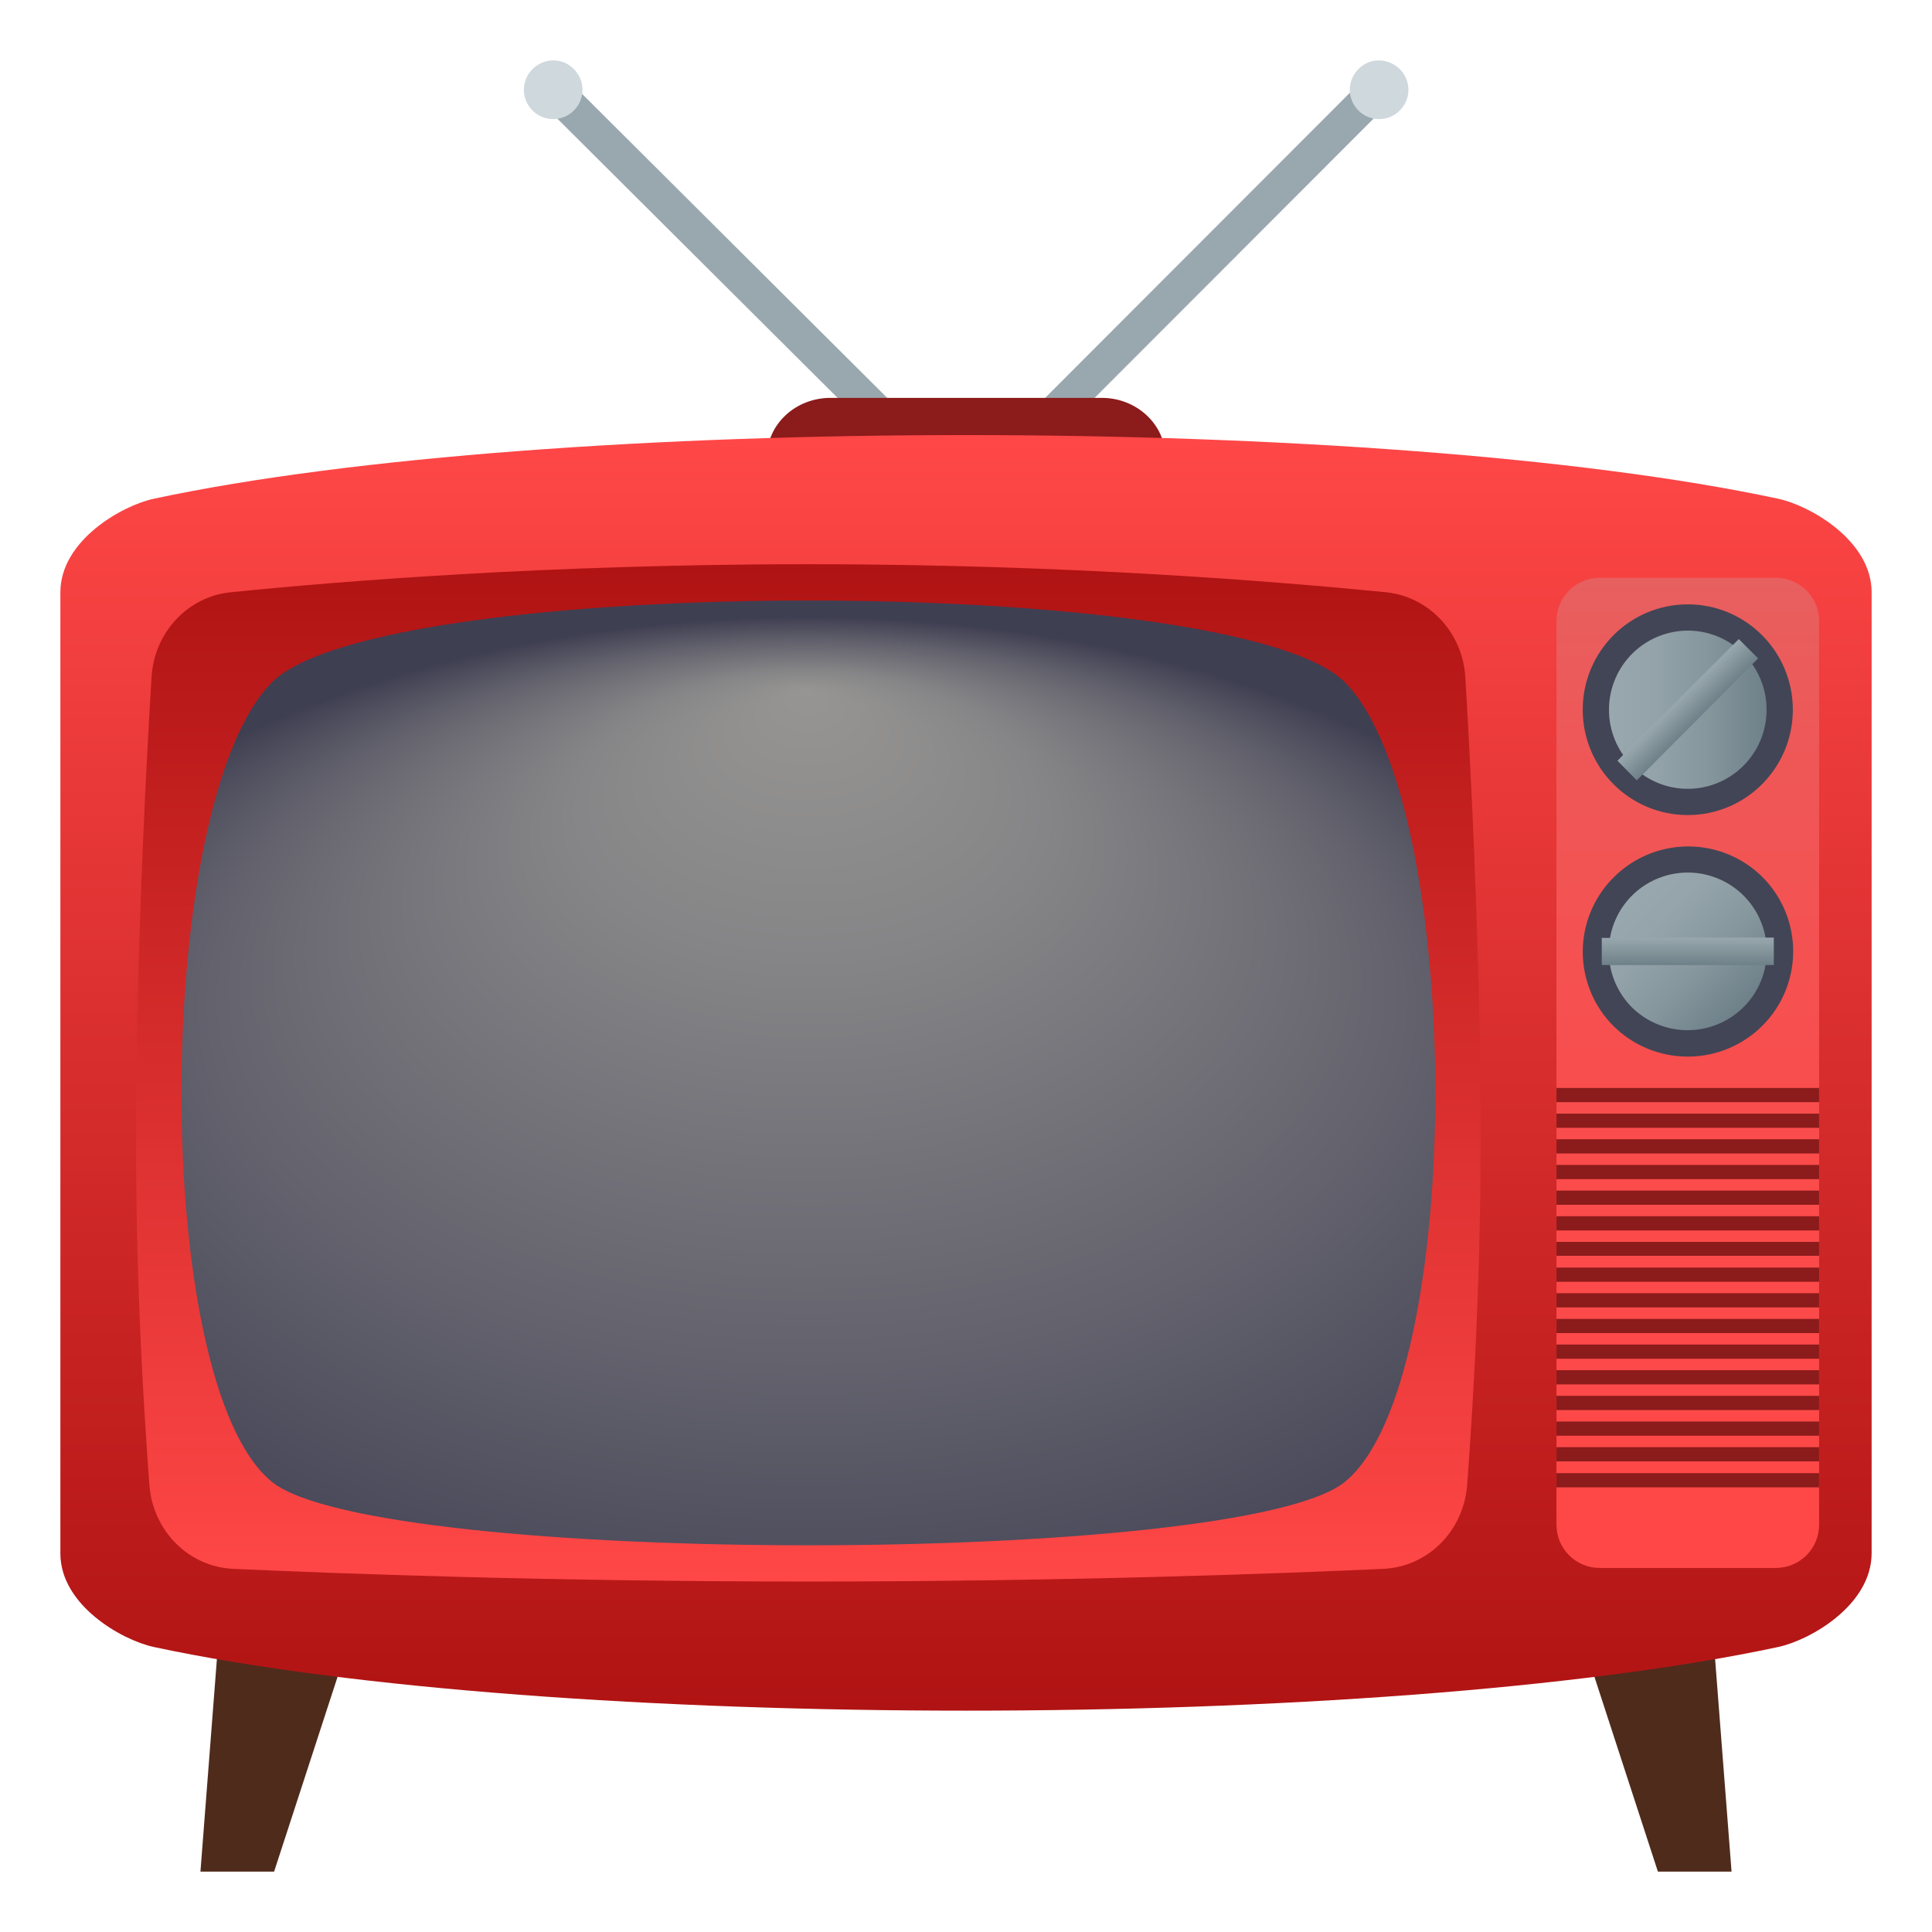
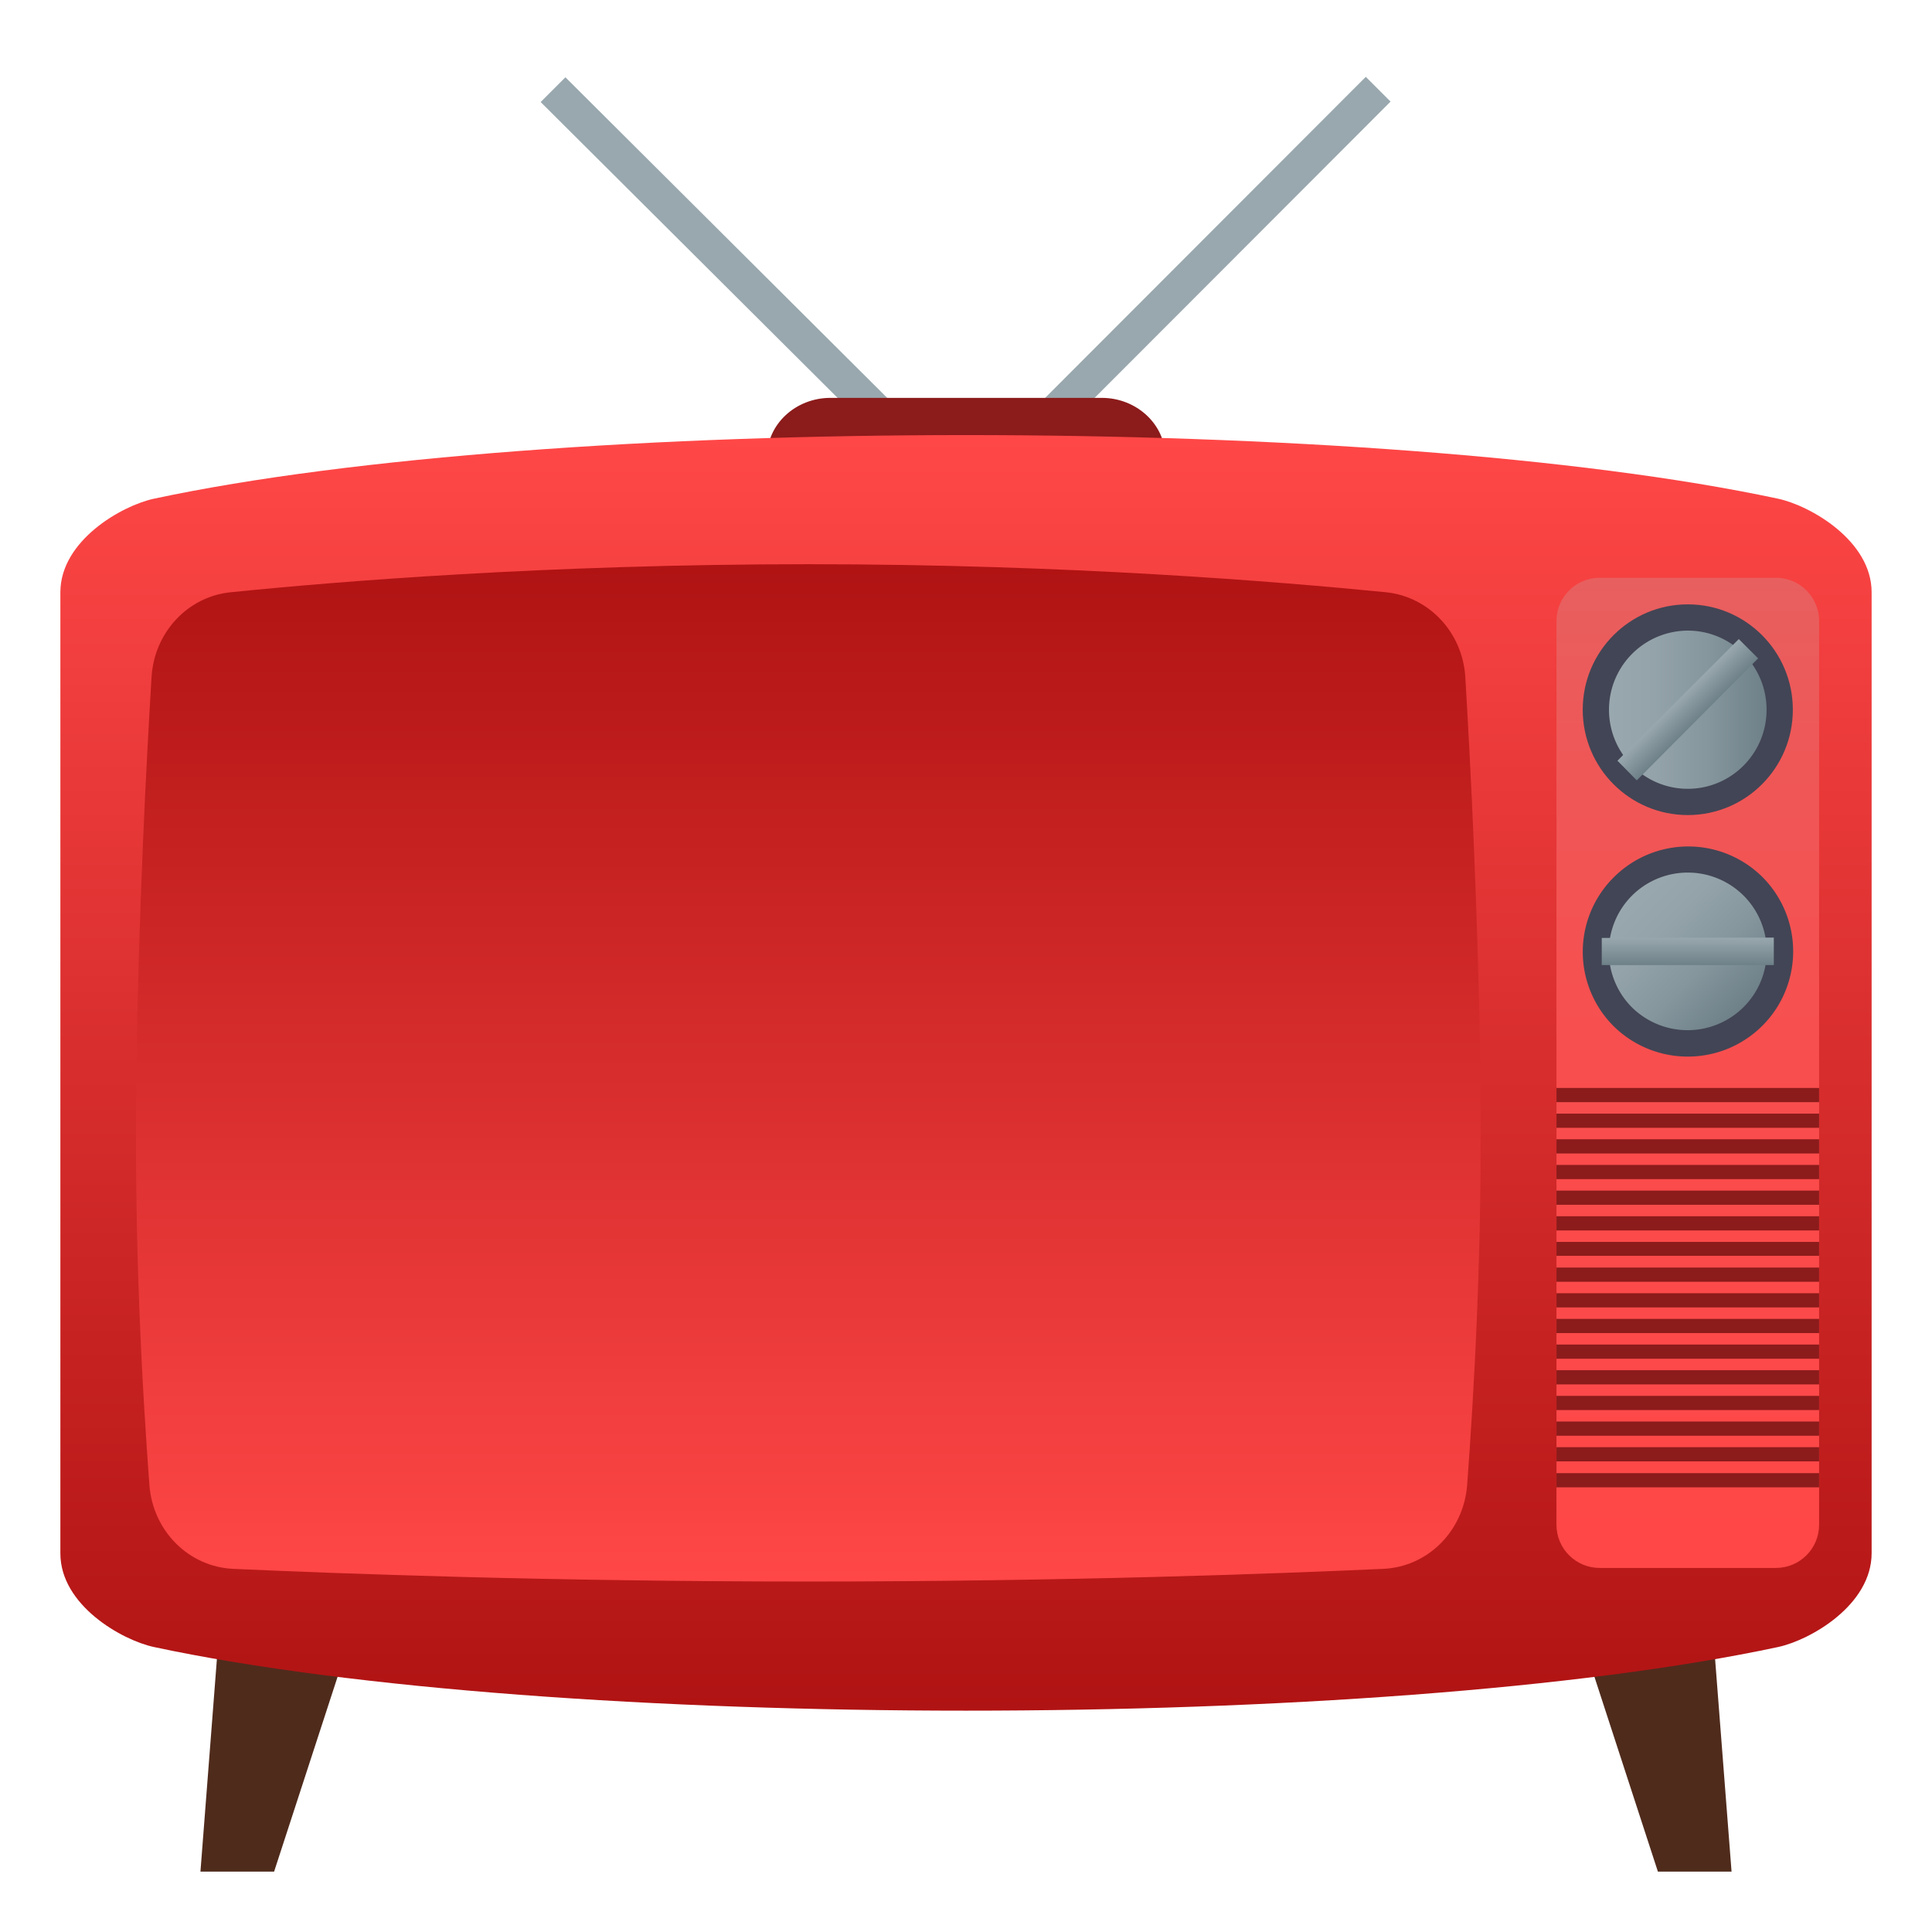
<svg xmlns="http://www.w3.org/2000/svg" xml:space="preserve" style="enable-background:new 0 0 64 64" viewBox="0 0 64 64">
  <path d="M29.4 9.11h19.05v1.16H29.4z" style="fill:#99a8ae" transform="rotate(-45.033 38.929 9.695)" />
  <path d="m18.73 2.56-.82.82 13.5 13.45.82-.82z" style="fill:#99a8ae" />
  <path d="M25.41 15.13c0-1.07.94-1.95 2.1-1.95h8.99c1.15 0 2.1.88 2.1 1.95H25.41z" style="fill:#8c1b1b" />
  <path d="M7.36 52.7 6.64 62h2.44l3.03-9.3zm49.28 0 .72 9.3h-2.44l-3.03-9.3z" style="fill:#4f2b1c" />
-   <path d="M45 2.29c-.38.38-.38.99 0 1.37.38.38.99.38 1.37 0 .38-.38.38-.99 0-1.37-.39-.38-1-.39-1.37 0zm-25.99 0c.38.38.38.99 0 1.37-.38.38-.99.38-1.37 0a.966.966 0 0 1 0-1.37c.38-.38.99-.39 1.37 0z" style="fill:#cfd8dd" />
  <linearGradient id="a" x1="32" x2="32" y1="56.663" y2="14.417" gradientUnits="userSpaceOnUse">
    <stop offset="0" style="stop-color:#b01313" />
    <stop offset="1" style="stop-color:#ff4747" />
  </linearGradient>
  <path d="M58.9 54.56c-13.15 2.81-40.65 2.81-53.8 0-1.07-.23-3.1-1.39-3.1-3.1V19.62c0-1.71 2.03-2.87 3.1-3.1 13.15-2.81 40.65-2.81 53.8 0 1.07.23 3.1 1.39 3.1 3.1v31.83c0 1.72-2.03 2.88-3.1 3.11z" style="fill:url(#a)" />
  <linearGradient id="b" x1="55.911" x2="55.911" y1="51.938" y2="19.143" gradientUnits="userSpaceOnUse">
    <stop offset="0" style="stop-color:#ff4747" />
    <stop offset=".405" style="stop-color:#fb4b4b" />
    <stop offset=".842" style="stop-color:#ee5858" />
    <stop offset="1" style="stop-color:#e85f5f" />
  </linearGradient>
  <path d="M58.83 19.14h-5.84c-.79 0-1.43.64-1.43 1.43v29.94c0 .79.64 1.43 1.43 1.43h5.84c.79 0 1.43-.64 1.43-1.43V20.57c0-.79-.64-1.43-1.43-1.43z" style="fill:url(#b)" />
  <path d="M51.56 36.04h8.7v.47h-8.7zm0 .85h8.7v.47h-8.7zm0 .85h8.7v.47h-8.7zm0 .85h8.7v.47h-8.7zm0 .85h8.7v.47h-8.7zm0 .85h8.7v.47h-8.7zm0 .85h8.7v.46h-8.7zm0 .85h8.7v.47h-8.7zm0 .85h8.7v.47h-8.7zm0 .85h8.7v.47h-8.7zm0 .85h8.7v.47h-8.7zm0 .85h8.7v.47h-8.7zm0 .85h8.7v.47h-8.7zm0 .85h8.7v.47h-8.7zm0 .85h8.7v.47h-8.7zm0 .86h8.7v.47h-8.7z" style="fill:#8c1b1b" />
  <linearGradient id="c" x1="26.776" x2="26.776" y1="52.384" y2="18.698" gradientUnits="userSpaceOnUse">
    <stop offset="0" style="stop-color:#ff4747" />
    <stop offset="1" style="stop-color:#b01313" />
  </linearGradient>
  <path d="M49.04 35.54c-.08-5.44-.33-10.3-.5-13.11-.09-1.48-1.2-2.66-2.62-2.81-3.52-.35-10.54-.93-19.14-.93-8.6 0-15.63.57-19.14.93-1.42.14-2.53 1.33-2.62 2.81-.17 2.81-.43 7.67-.5 13.11-.09 5.69.21 10.74.43 13.66.12 1.52 1.3 2.7 2.77 2.77 3.54.16 10.5.42 19.06.42 8.55 0 15.51-.26 19.05-.42 1.47-.07 2.65-1.25 2.77-2.77.22-2.92.52-7.97.44-13.66z" style="fill:url(#c)" />
  <radialGradient id="d" cx="26.726" cy="38.693" r="30.332" fx="26.726" fy="12.344" gradientTransform="matrix(1 0 0 .602 0 15.402)" gradientUnits="userSpaceOnUse">
    <stop offset="0" style="stop-color:#969593" />
    <stop offset=".215" style="stop-color:#898889" />
    <stop offset=".612" style="stop-color:#676670" />
    <stop offset="1" style="stop-color:#3f3f52" />
  </radialGradient>
-   <path d="M44.55 22.6c-3.6-3.61-31.94-3.61-35.54 0-3.95 3.96-4.05 23.22 0 26.49 3.46 2.8 32.08 2.8 35.54 0 4.04-3.28 3.95-22.53 0-26.49z" style="fill:url(#d)" />
  <path d="M59.39 23.51c0 1.93-1.56 3.49-3.48 3.49s-3.48-1.56-3.48-3.49c0-1.93 1.56-3.49 3.48-3.49s3.48 1.56 3.48 3.49z" style="fill:#424555" />
  <linearGradient id="e" x1="53.299" x2="58.523" y1="23.508" y2="23.508" gradientUnits="userSpaceOnUse">
    <stop offset="0" style="stop-color:#99a8ae" />
    <stop offset=".289" style="stop-color:#94a3aa" />
    <stop offset=".634" style="stop-color:#85969d" />
    <stop offset="1" style="stop-color:#6e8088" />
  </linearGradient>
  <path d="M58.52 23.51c0 1.45-1.17 2.62-2.61 2.62s-2.61-1.17-2.61-2.62a2.62 2.62 0 0 1 2.61-2.62c1.44 0 2.61 1.17 2.61 2.62z" style="fill:url(#e)" />
  <linearGradient id="f" x1="-394.483" x2="-393.567" y1="146.186" y2="146.186" gradientTransform="rotate(45.001 -20.964 627.965)" gradientUnits="userSpaceOnUse">
    <stop offset="0" style="stop-color:#99a8ae" />
    <stop offset="1" style="stop-color:#6e8088" />
  </linearGradient>
  <path d="m54.22 25.85-.64-.65 4.02-4.03.64.64z" style="fill:url(#f)" />
  <path d="M58.38 33.98a3.498 3.498 0 0 1-4.93.01 3.48 3.48 0 0 1 .01-4.93 3.489 3.489 0 0 1 4.93 0 3.486 3.486 0 0 1-.01 4.92z" style="fill:#424555" />
  <linearGradient id="g" x1="-226.338" x2="-221.114" y1="312.871" y2="312.871" gradientTransform="rotate(45.001 255.723 509.74)" gradientUnits="userSpaceOnUse">
    <stop offset="0" style="stop-color:#99a8ae" />
    <stop offset=".289" style="stop-color:#94a3aa" />
    <stop offset=".634" style="stop-color:#85969d" />
    <stop offset="1" style="stop-color:#6e8088" />
  </linearGradient>
  <path d="M57.76 33.36a2.629 2.629 0 0 1-3.7.01 2.62 2.62 0 0 1 0-3.7 2.62 2.62 0 0 1 3.7 0 2.607 2.607 0 0 1 0 3.69z" style="fill:url(#g)" />
  <linearGradient id="h" x1="-387.791" x2="-386.876" y1="548.447" y2="548.447" gradientTransform="rotate(90 92.754 511.603)" gradientUnits="userSpaceOnUse">
    <stop offset="0" style="stop-color:#99a8ae" />
    <stop offset="1" style="stop-color:#6e8088" />
  </linearGradient>
  <path d="M53.06 31.97v-.9l5.7-.01v.91z" style="fill:url(#h)" />
</svg>